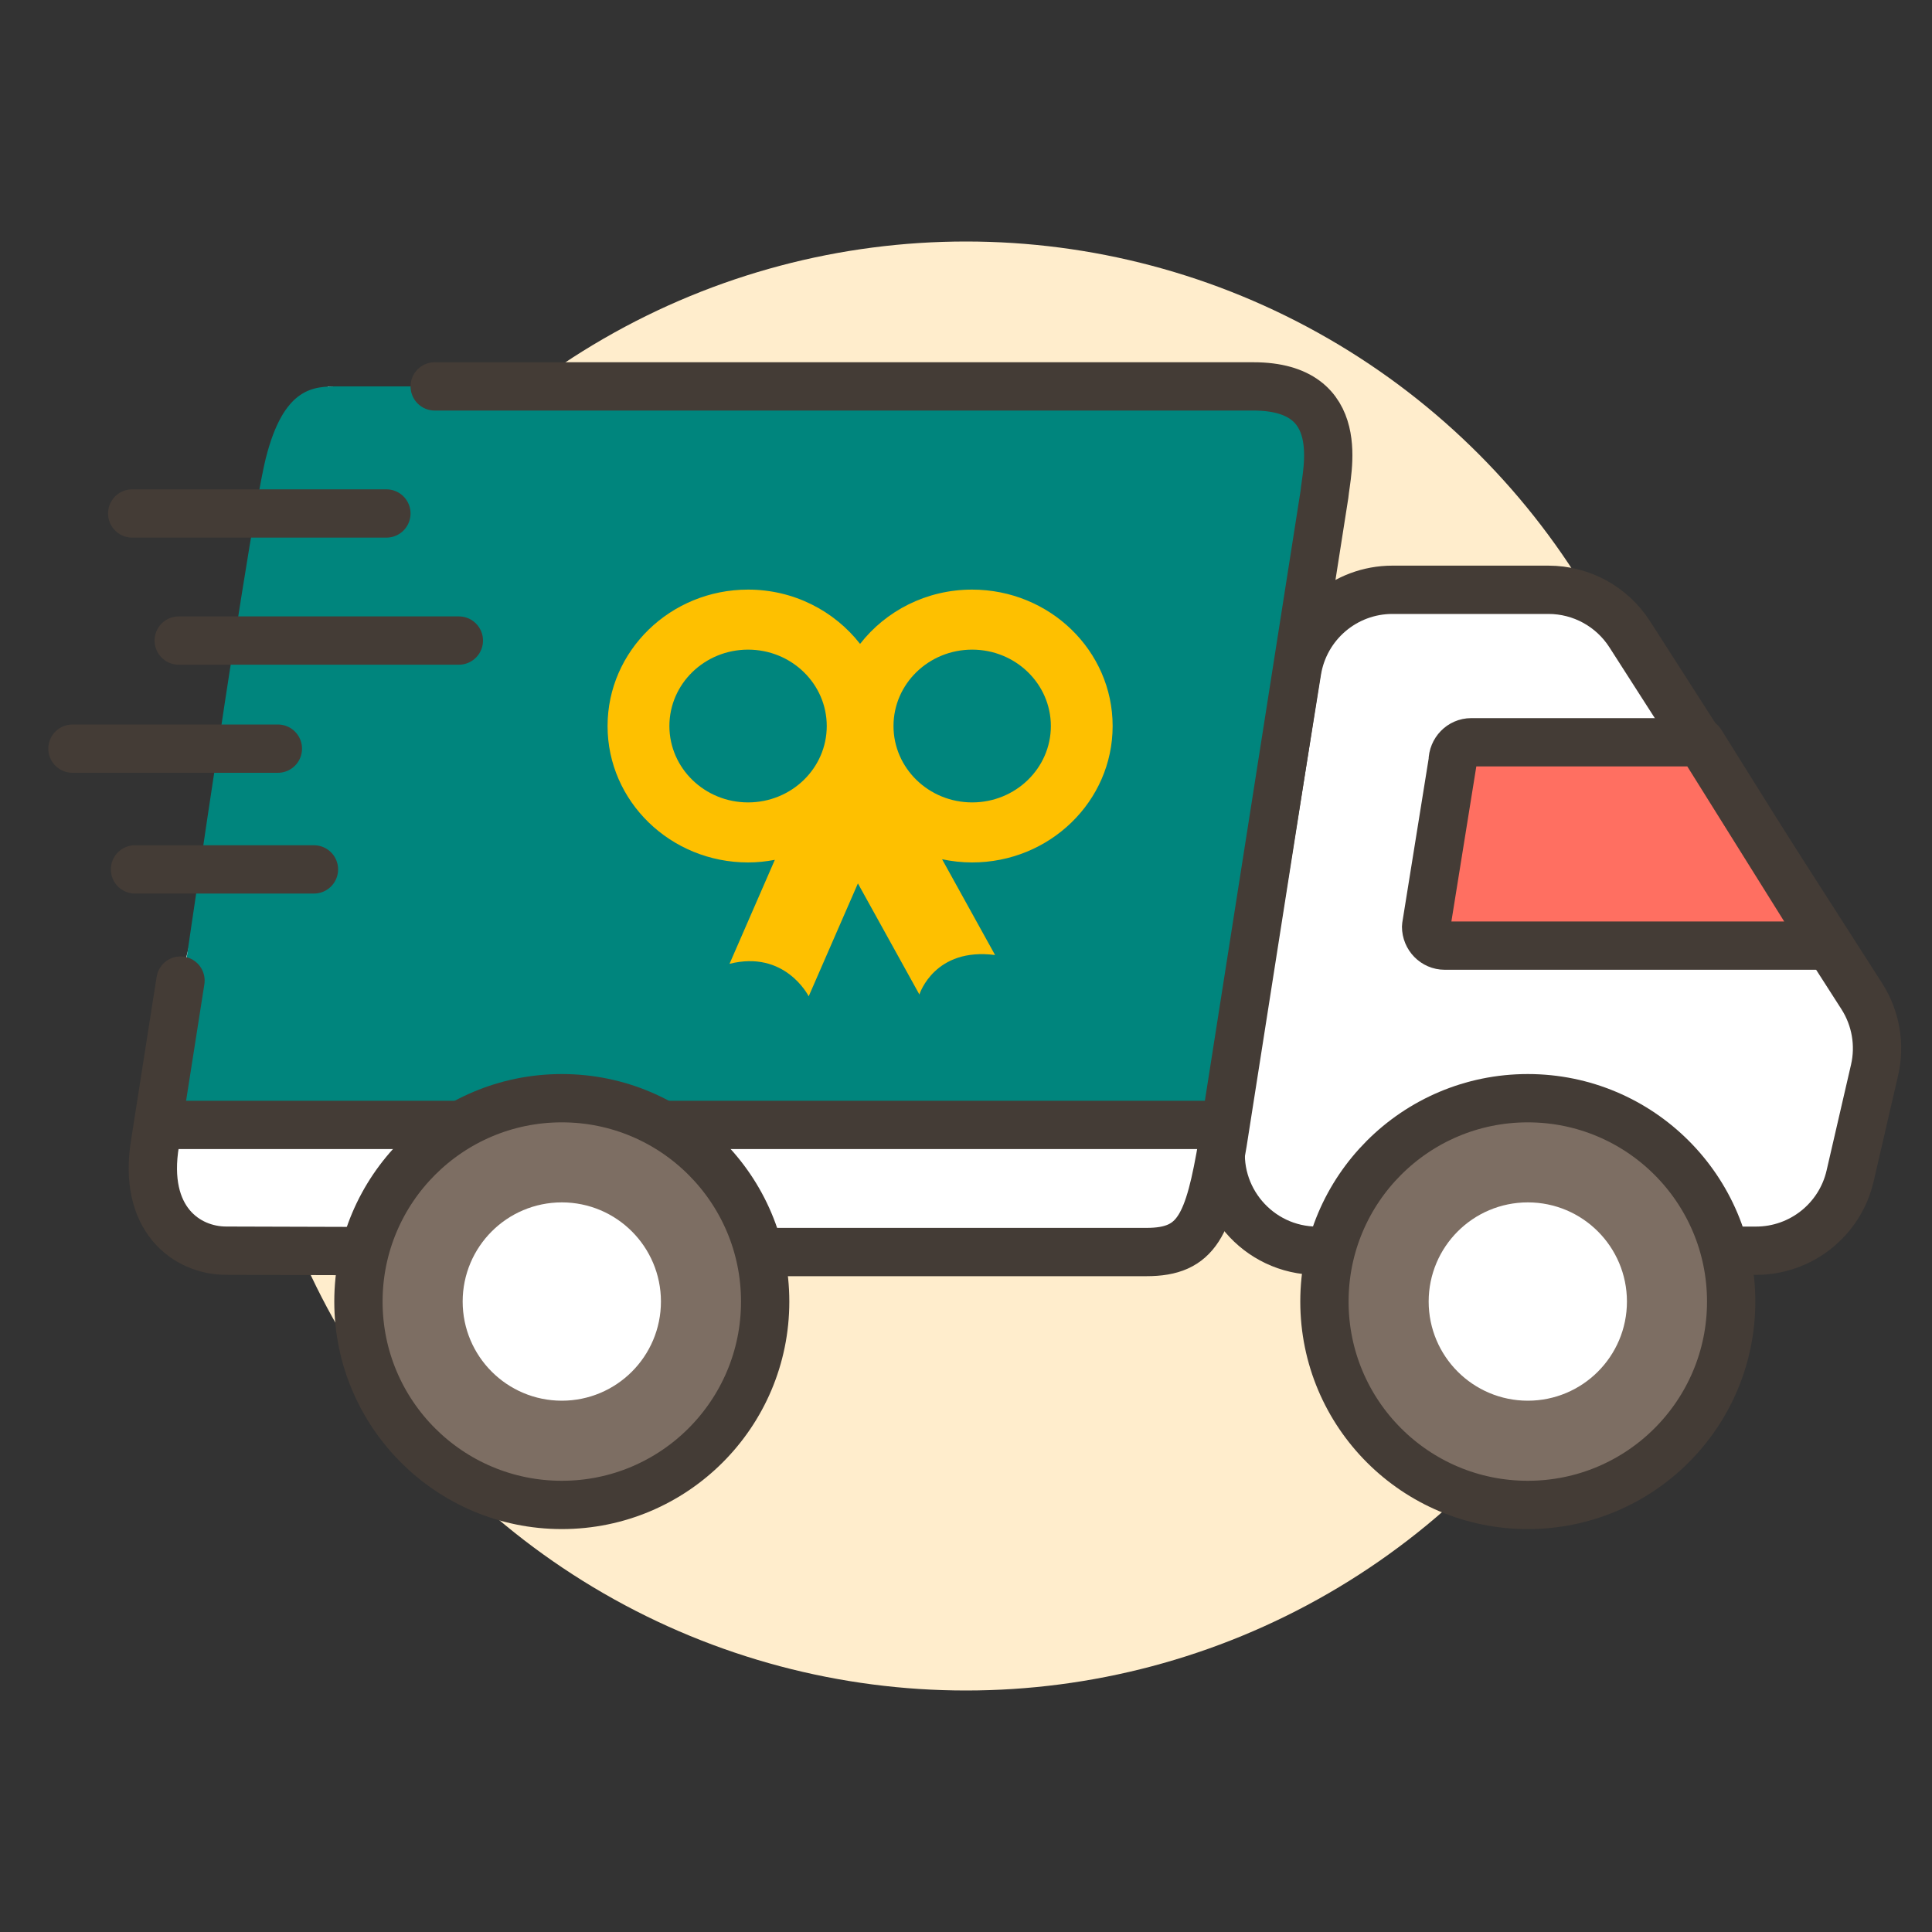
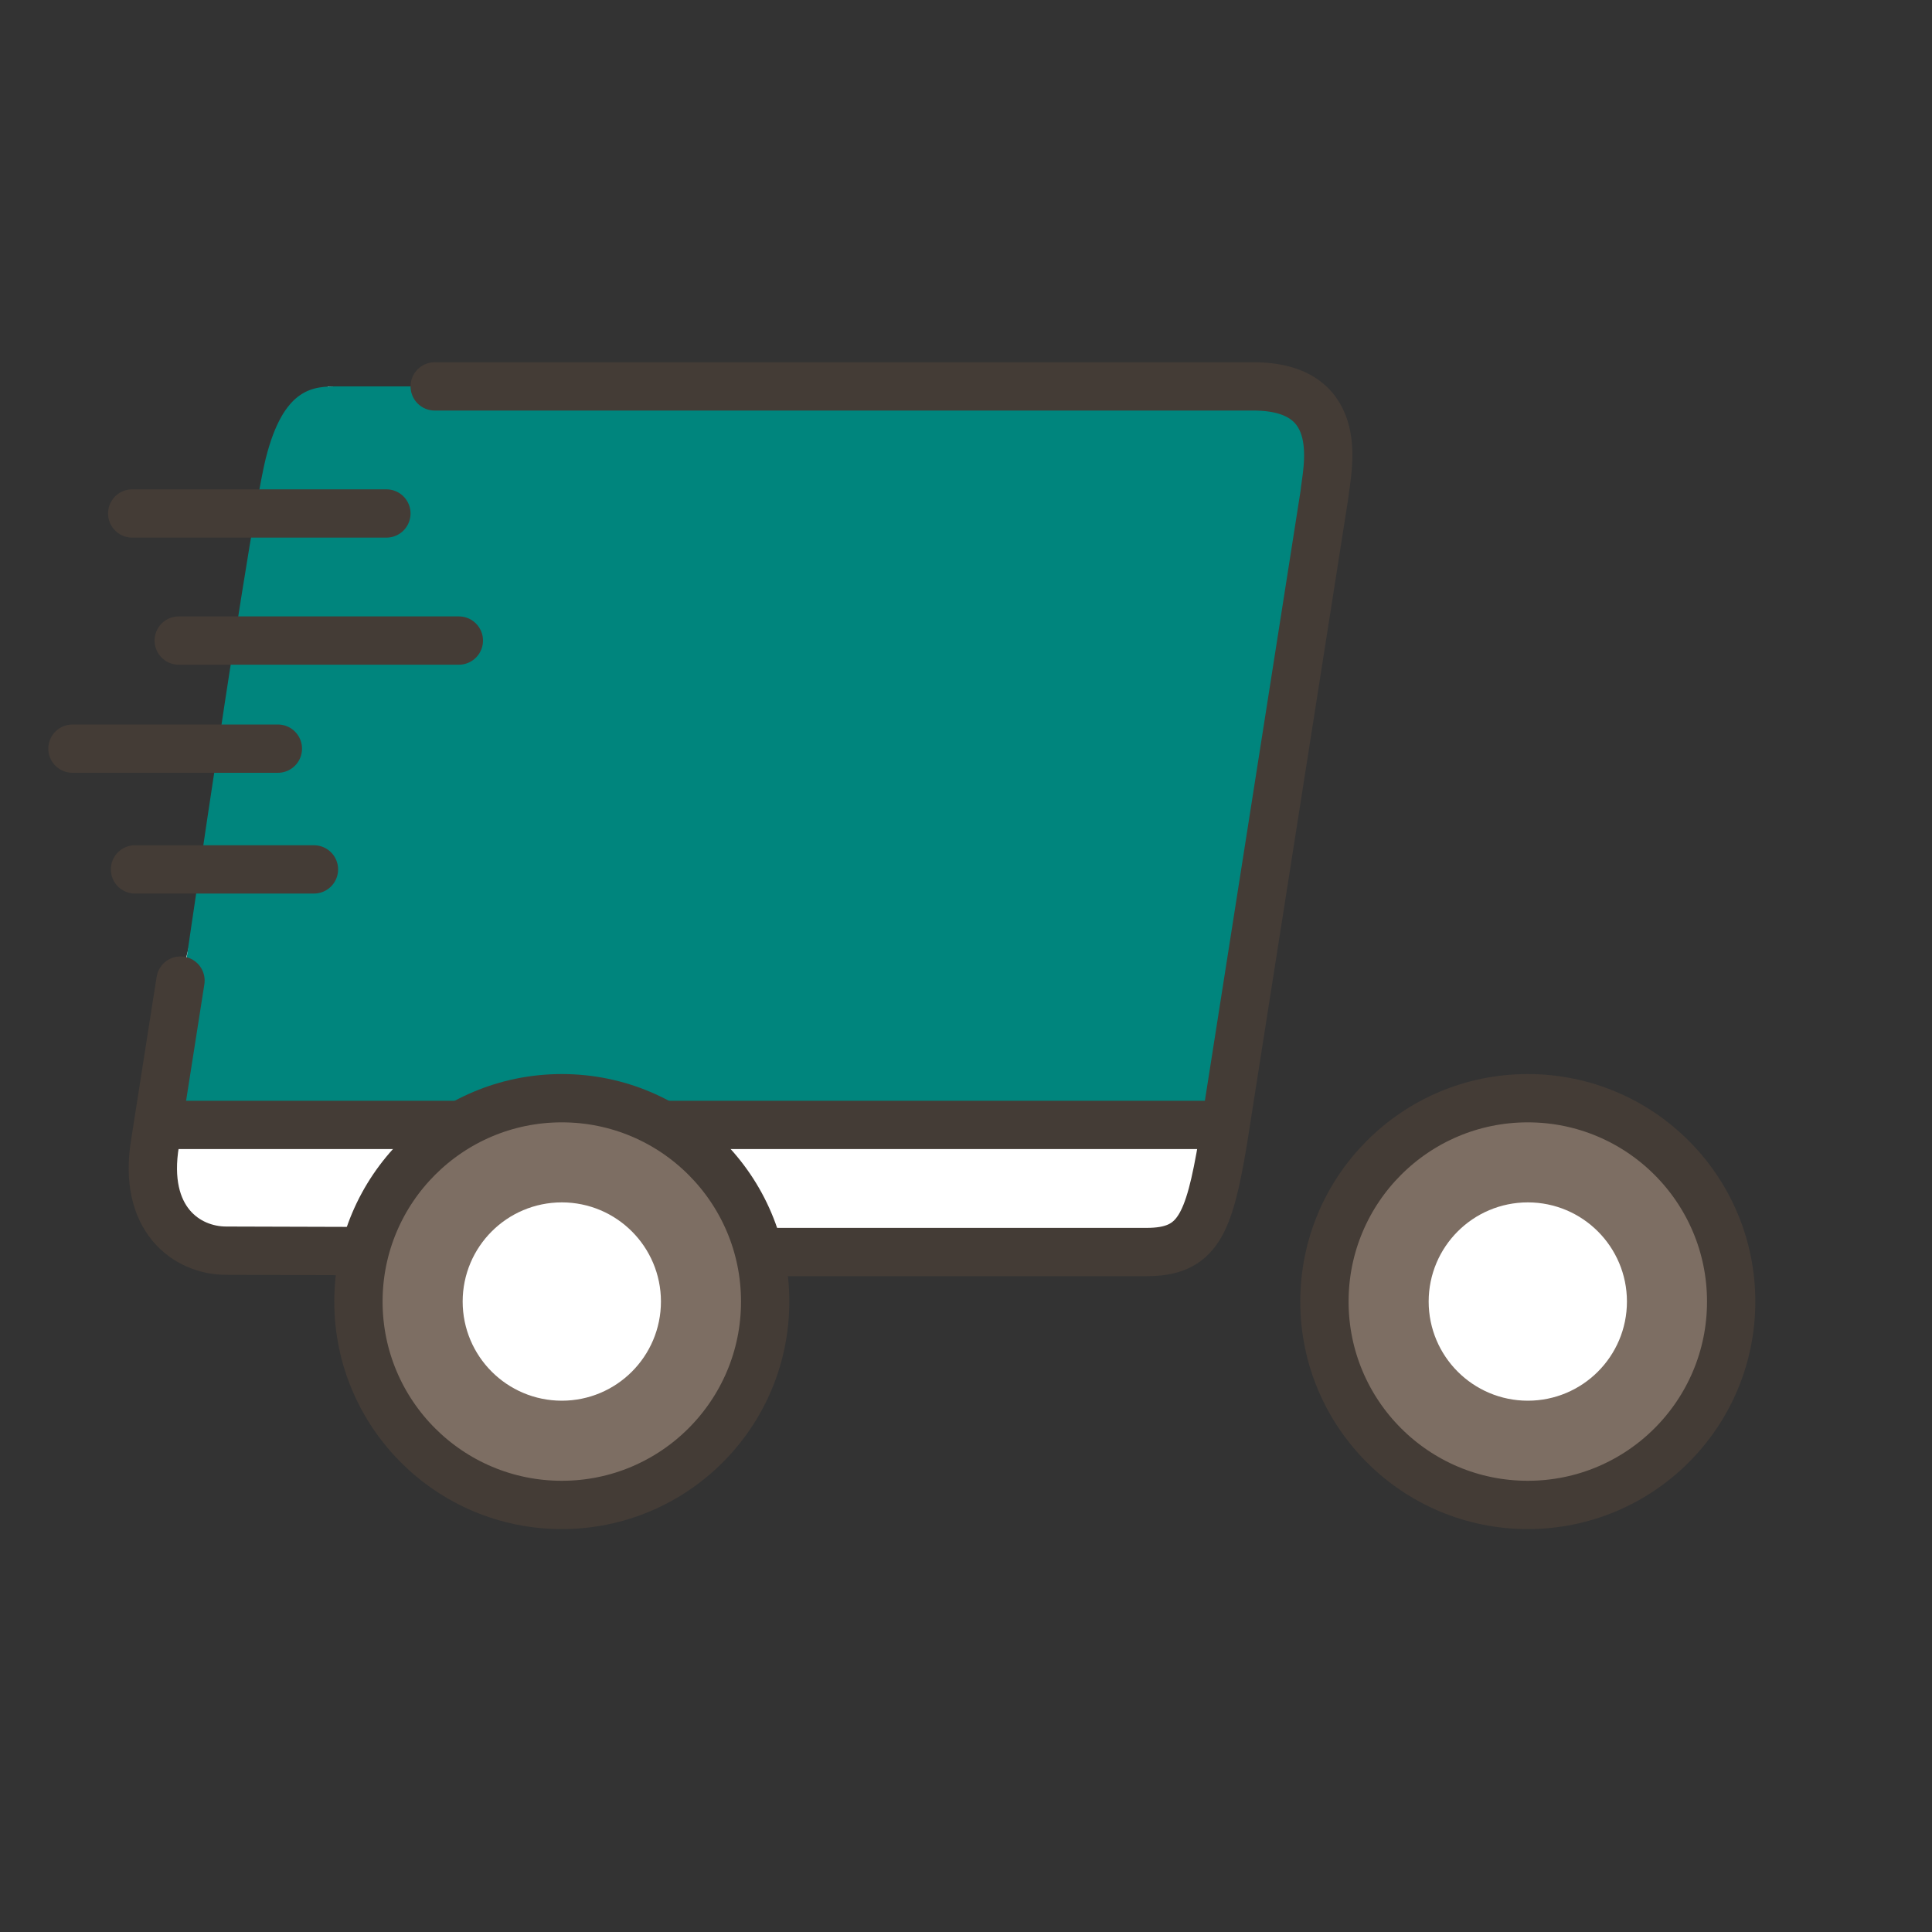
<svg xmlns="http://www.w3.org/2000/svg" width="40" height="40" viewBox="0 0 40 40" fill="none">
  <rect x="0" y="0" width="40" height="40" fill="#333333" stroke="none" />
-   <circle cx="20" cy="20" r="15" fill="#FFEDCC" />
-   <path d="M38.546 20.625L33.742 13.132C33.374 12.558 32.74 12.211 32.059 12.211H28.829C27.847 12.211 27.011 12.925 26.855 13.894L25.299 23.578C25.104 24.793 26.043 25.895 27.274 25.895H36.356C37.288 25.895 38.096 25.252 38.305 24.345L38.811 22.154C38.932 21.63 38.836 21.078 38.546 20.625Z" fill="white" stroke="#443C36" stroke-linecap="round" stroke-linejoin="round" />
  <path d="M25.947 8H6.789L3.737 20.302L3.211 23.657C2.945 25.247 3.87 25.894 4.684 25.894L14.21 25.922H23.737C24.789 25.922 25.028 25.37 25.316 23.657L27.421 10.237C27.458 9.79 27.947 7.999 25.947 8Z" fill="white" />
  <path d="M26.024 8H7H7C6.5 8 5.875 8 5.5 9.5C5.125 11 3.375 23.2 3.375 23.2H14.112H25.225L27.52 9.897C27.557 9.518 28.054 7.999 26.024 8Z" fill="#00857D" />
  <path d="M9 8L25.947 8C27.947 7.999 27.458 9.79 27.421 10.237L25.316 23.657C25.028 25.37 24.789 25.922 23.737 25.922H14.21L4.684 25.894C3.87 25.894 2.945 25.247 3.211 23.657L3.737 20.302" stroke="#443C36" stroke-linecap="round" stroke-linejoin="round" />
-   <path d="M35.211 15.368L30.46 15.368C30.248 15.368 30.076 15.545 30.076 15.763L29.526 19.184C29.526 19.402 29.699 19.578 29.911 19.578L37.842 19.578L35.211 15.368Z" fill="#FF6F61" stroke="#443C36" stroke-linecap="round" stroke-linejoin="round" />
  <line x1="3.211" y1="23.29" x2="25.316" y2="23.29" stroke="#443C36" />
  <path d="M11.632 31.158C13.957 31.158 15.842 29.273 15.842 26.948C15.842 24.622 13.957 22.737 11.632 22.737C9.306 22.737 7.421 24.622 7.421 26.948C7.421 29.273 9.306 31.158 11.632 31.158Z" fill="#7D6E63" stroke="#443C36" stroke-linecap="round" stroke-linejoin="round" />
  <path d="M31.631 31.158C33.957 31.158 35.842 29.273 35.842 26.948C35.842 24.622 33.957 22.737 31.631 22.737C29.306 22.737 27.421 24.622 27.421 26.948C27.421 29.273 29.306 31.158 31.631 31.158Z" fill="#7D6E63" stroke="#443C36" stroke-linecap="round" stroke-linejoin="round" />
  <path d="M11.632 25.394C12.489 25.394 13.184 26.09 13.184 26.947C13.184 27.804 12.489 28.5 11.632 28.5C10.774 28.5 10.079 27.804 10.079 26.947C10.079 26.09 10.774 25.394 11.632 25.394Z" fill="white" stroke="white" stroke-linecap="round" stroke-linejoin="round" />
  <path d="M31.632 25.394C32.489 25.394 33.184 26.09 33.184 26.947C33.184 27.804 32.489 28.5 31.632 28.5C30.774 28.5 30.079 27.804 30.079 26.947C30.079 26.09 30.774 25.394 31.632 25.394Z" fill="white" stroke="white" stroke-linecap="round" stroke-linejoin="round" />
  <path d="M8 10.631H2.737M9.5 13.262H3.7M6.5 18H2.795M5.753 15.5H1.5" stroke="#443C36" stroke-linecap="round" stroke-linejoin="round" />
-   <path d="M20.126 12.207C21.734 12.208 23.036 13.473 23.036 15.031C23.036 16.591 21.732 17.856 20.126 17.856C19.913 17.856 19.705 17.832 19.505 17.79L20.602 19.773C19.355 19.61 19.042 20.568 19.035 20.59L17.762 18.29L16.743 20.628C16.731 20.603 16.246 19.666 15.104 19.955L16.042 17.802C15.863 17.836 15.678 17.856 15.488 17.856C13.882 17.856 12.579 16.591 12.579 15.032C12.579 13.472 13.882 12.207 15.488 12.207C16.436 12.207 17.275 12.65 17.807 13.331C18.338 12.649 19.178 12.207 20.126 12.207ZM15.488 13.45C14.588 13.45 13.859 14.158 13.859 15.032C13.86 15.905 14.589 16.613 15.488 16.613C16.388 16.613 17.117 15.905 17.117 15.032C17.117 14.158 16.388 13.45 15.488 13.45ZM20.128 13.45C19.228 13.45 18.499 14.158 18.499 15.031C18.499 15.904 19.228 16.613 20.128 16.613C21.027 16.613 21.757 15.904 21.757 15.031C21.756 14.158 21.027 13.45 20.128 13.45Z" fill="#FEC000" />
</svg>